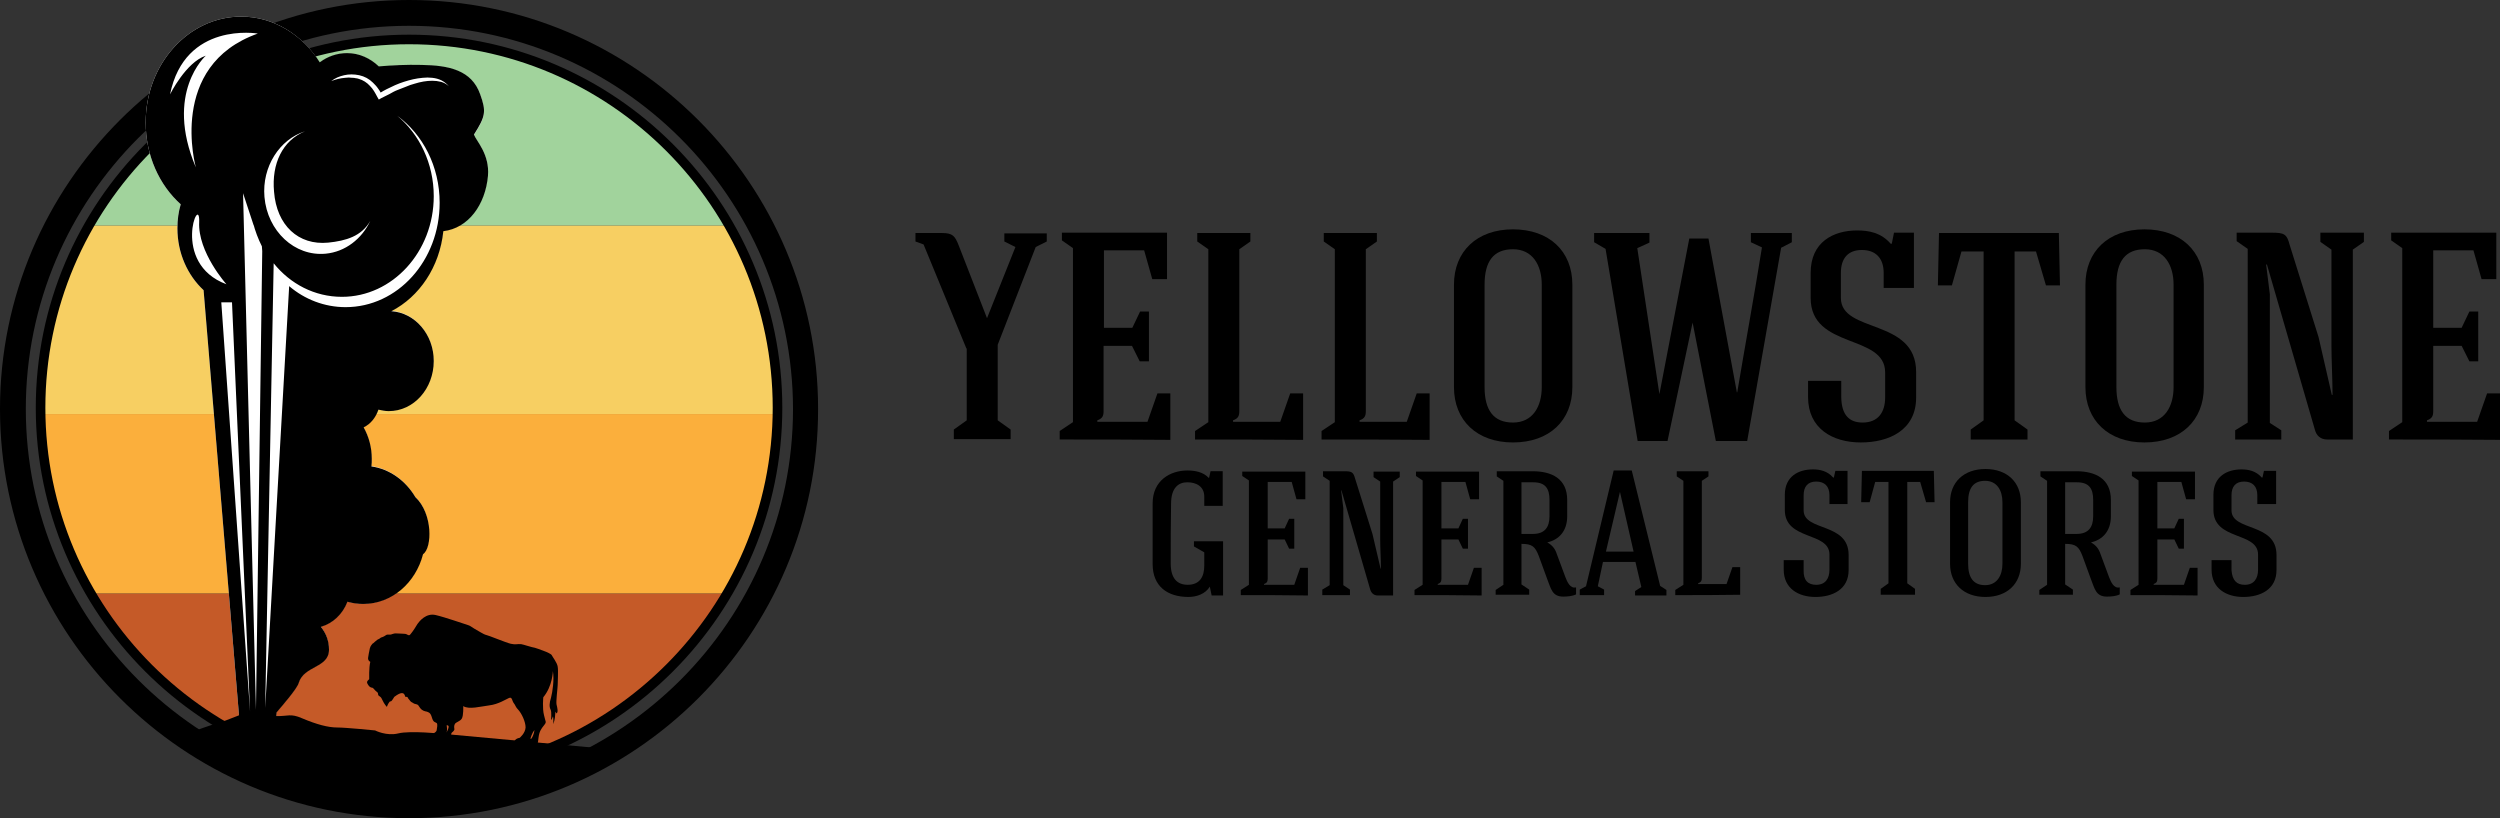
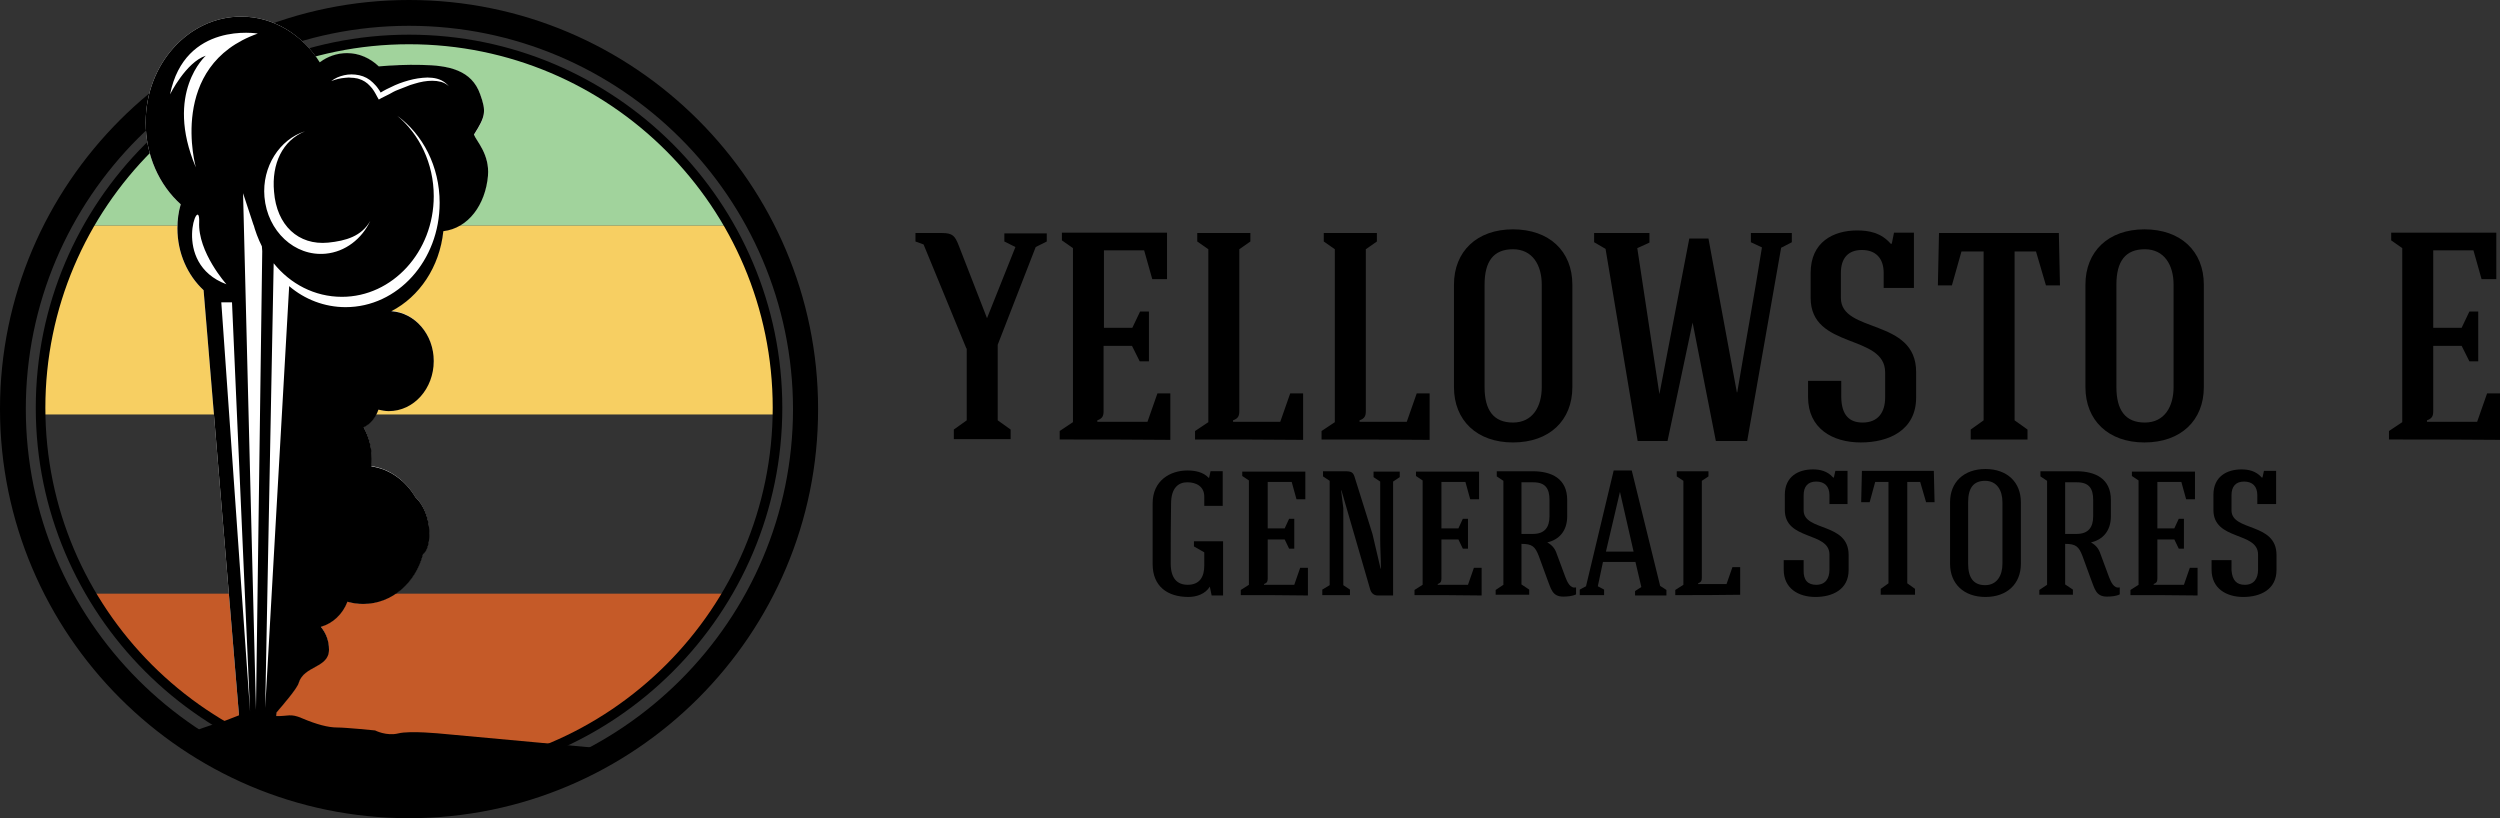
<svg xmlns="http://www.w3.org/2000/svg" width="220" height="72" viewBox="0 0 220 72" fill="none">
  <rect x="0" y="0" width="220" height="72" fill="#333333" stroke="none" />
  <path d="M7.725 19.858H64.072C58.489 10.059 47.972 3.473 35.898 3.473C23.824 3.473 13.307 10.092 7.725 19.858Z" fill="#A1D39C" />
  <path d="M3.506 35.886C3.506 36.081 3.506 36.276 3.506 36.47H68.324C68.324 36.276 68.324 36.081 68.324 35.886C68.324 30.046 66.766 24.595 64.072 19.857H7.725C5.031 24.595 3.506 30.046 3.506 35.886Z" fill="#F7CF62" />
-   <path d="M7.92 52.239H63.878C66.604 47.599 68.195 42.213 68.292 36.438H3.506C3.603 42.213 5.194 47.599 7.92 52.239Z" fill="#FBAF3C" />
  <path d="M63.91 52.24H7.92C13.535 61.845 23.954 68.302 35.899 68.302C47.843 68.302 58.262 61.845 63.91 52.24Z" fill="#C55A28" />
  <path d="M35.996 72C16.164 72 0 55.841 0 35.984C0 16.159 16.164 0 35.996 0C55.86 0 71.992 16.159 71.992 35.984C72.024 55.841 55.86 72 35.996 72ZM35.996 2.271C17.398 2.271 2.272 17.392 2.272 35.984C2.272 54.576 17.398 69.729 36.028 69.729C54.627 69.729 69.785 54.608 69.785 35.984C69.752 17.392 54.627 2.271 35.996 2.271Z" fill="black" />
-   <path d="M48.978 62.007C48.913 61.747 49.076 60.514 49.076 60.287C49.076 60.027 49.141 58.989 49.076 58.664C49.043 58.34 48.589 57.756 48.556 57.659C48.524 57.561 48.102 57.367 47.907 57.302C47.712 57.237 47.096 56.977 46.804 56.945C46.511 56.88 46.187 56.75 45.862 56.685C45.538 56.653 45.376 56.75 44.953 56.653C44.532 56.555 42.974 55.907 42.779 55.874C42.584 55.842 42.097 55.517 41.74 55.322C41.416 55.128 41.383 55.063 41.156 54.998C40.929 54.933 39.176 54.317 38.332 54.122C37.488 53.927 36.904 54.673 36.742 54.901C36.612 55.128 36.32 55.582 36.125 55.809C35.963 56.036 35.865 55.777 35.606 55.777C35.313 55.744 35.411 55.777 34.956 55.744C34.502 55.712 34.535 55.874 34.242 55.842C33.983 55.842 34.048 55.842 33.788 56.004C33.528 56.134 33.593 56.036 33.398 56.199C33.171 56.328 33.269 56.231 33.009 56.458C32.749 56.718 32.847 56.555 32.749 56.685C32.652 56.815 32.555 56.88 32.49 57.334C32.49 57.334 32.425 57.626 32.392 57.886C32.36 58.145 32.587 58.243 32.587 58.243C32.457 58.729 32.49 59.768 32.49 59.768C32.425 59.833 32.327 59.898 32.295 60.027C32.295 60.157 32.49 60.449 32.62 60.481C32.749 60.546 32.717 60.481 32.814 60.546C32.912 60.611 32.977 60.741 33.106 60.838C33.236 60.936 33.269 60.968 33.269 61.098C33.301 61.228 33.334 61.228 33.431 61.293C33.528 61.358 33.593 61.455 33.691 61.682C33.788 61.909 34.048 62.234 34.048 62.201C34.048 62.169 34.145 61.942 34.242 61.812C34.34 61.682 34.307 61.747 34.405 61.715C34.502 61.682 34.664 61.358 34.697 61.325C34.729 61.293 35.086 61.033 35.281 61.001C35.476 60.968 35.573 61.033 35.638 61.228C35.703 61.422 35.703 61.293 35.8 61.325C35.898 61.325 35.898 61.487 35.995 61.552C36.093 61.65 36.093 61.747 36.32 61.844C36.514 61.974 36.45 61.909 36.644 61.974C36.839 62.039 36.774 62.039 36.969 62.299C37.164 62.558 37.391 62.591 37.553 62.623C37.715 62.688 37.878 62.688 38.008 63.142C38.137 63.596 38.3 63.532 38.429 63.629C38.527 63.726 38.462 64.051 38.429 64.245C38.429 64.44 38.008 64.602 38.008 64.602C37.521 64.667 37.358 65.057 37.358 65.057C37.91 65.413 38.559 65.219 38.559 65.219C38.819 65.186 38.819 64.927 38.819 64.927C39.63 65.089 39.728 64.927 39.695 64.732C39.695 64.667 39.695 64.505 39.793 64.44C39.89 64.375 39.987 64.245 39.987 64.18C39.987 64.083 39.922 63.921 40.02 63.726C40.117 63.532 40.474 63.499 40.637 63.239C40.799 62.98 40.766 62.136 40.766 62.136C41.253 62.461 42.292 62.169 43.071 62.071C43.85 61.974 44.499 61.552 44.791 61.422C45.083 61.293 45.051 61.682 45.213 61.877C45.376 62.071 45.343 62.201 45.635 62.493C45.895 62.785 46.252 63.499 46.252 64.018C46.219 64.537 45.733 64.927 45.733 64.927C45.278 64.992 45.213 65.349 45.213 65.349C45.473 65.576 45.7 65.543 45.7 65.543C45.538 65.706 45.635 65.803 45.635 65.803C46.317 66.095 46.739 65.868 46.868 65.803C46.998 65.738 46.966 65.608 47.161 65.543C47.323 65.478 47.323 65.511 47.388 64.927C47.453 64.375 47.615 64.148 47.875 63.824C48.134 63.499 48.005 63.564 47.875 62.947C47.712 62.331 47.81 61.358 47.81 61.358C48.621 60.384 48.654 59.086 48.654 59.054C48.784 59.833 48.621 60.871 48.491 61.39C48.329 61.909 48.329 62.201 48.459 62.461C48.556 62.656 48.491 63.369 48.491 63.369C48.589 63.272 48.654 63.045 48.654 63.045C48.719 63.11 48.686 63.726 48.686 63.726C48.849 63.304 48.849 62.98 48.881 62.623L48.978 62.785C49.141 62.656 49.043 62.266 48.978 62.007ZM39.436 64.148C39.371 64.343 39.273 64.472 39.273 64.472C39.403 64.278 39.306 63.856 39.306 63.824C39.371 63.824 39.371 63.824 39.371 63.824C39.468 63.856 39.533 63.889 39.436 64.148ZM46.739 65.024C46.739 65.024 46.706 64.992 46.674 65.024C46.674 65.024 46.771 64.57 47.031 64.245C47.031 64.245 46.998 64.7 46.739 65.024Z" fill="black" />
  <path d="M29.082 7.107C29.439 6.879 29.861 6.717 30.283 6.62C30.705 6.523 31.159 6.523 31.614 6.62C32.068 6.717 32.49 6.944 32.815 7.269C32.977 7.431 33.139 7.593 33.269 7.788C33.399 7.983 33.496 8.177 33.594 8.372L33.237 8.275C33.496 8.145 33.724 8.015 33.983 7.885C34.243 7.756 34.47 7.658 34.73 7.528C35.249 7.301 35.768 7.139 36.32 7.009C36.58 6.944 36.872 6.912 37.164 6.879C37.456 6.847 37.716 6.847 38.008 6.879C38.3 6.912 38.56 6.977 38.819 7.107C39.079 7.236 39.306 7.431 39.469 7.626C39.274 7.431 39.014 7.301 38.787 7.236C38.527 7.171 38.268 7.139 38.008 7.139C37.489 7.139 36.969 7.236 36.45 7.399C36.19 7.463 35.931 7.561 35.703 7.658C35.444 7.756 35.217 7.853 34.957 7.95C34.697 8.048 34.47 8.177 34.243 8.307C34.016 8.437 33.756 8.534 33.529 8.664L33.302 8.794L33.172 8.567C33.074 8.372 32.977 8.21 32.88 8.048C32.782 7.885 32.652 7.723 32.523 7.593C32.263 7.301 31.906 7.074 31.549 6.977C31.451 6.944 31.354 6.912 31.257 6.912C31.159 6.879 31.062 6.879 30.965 6.879C30.77 6.847 30.543 6.847 30.348 6.879C29.926 6.879 29.504 6.944 29.082 7.107Z" fill="white" />
  <path d="M35.996 68.724C17.884 68.724 3.148 53.993 3.148 35.887C3.148 17.782 17.884 3.051 35.996 3.051C54.107 3.051 68.843 17.782 68.843 35.887C68.843 53.993 54.107 68.724 35.996 68.724ZM35.996 3.894C18.371 3.894 3.992 18.236 3.992 35.887C3.992 53.538 18.339 67.88 35.996 67.88C53.621 67.88 67.999 53.538 67.999 35.887C67.999 18.236 53.653 3.894 35.996 3.894Z" fill="black" />
  <path d="M41.708 11.876C42.714 10.287 42.812 9.865 42.26 8.34C41.513 6.198 39.501 5.776 37.066 5.744C35.768 5.712 34.535 5.776 33.334 5.874C32.587 5.16 31.613 4.706 30.542 4.706C29.666 4.706 28.822 4.998 28.14 5.517C26.647 3.083 24.083 1.461 21.227 1.461C16.585 1.461 12.82 5.647 12.82 10.773C12.82 13.694 14.021 16.289 15.904 17.977C15.709 18.625 15.612 19.339 15.612 20.085C15.612 22.292 16.52 24.239 17.916 25.537L21.065 63.337H24.278L24.31 62.656C24.895 61.975 26.128 60.547 26.258 60.06C26.712 58.535 28.919 58.762 28.919 57.14C28.919 56.361 28.66 55.68 28.205 55.128C29.244 54.836 30.12 54.025 30.542 52.922C30.997 53.052 31.451 53.117 31.938 53.117C34.437 53.117 36.547 51.267 37.196 48.736C38.008 48.185 38.073 45.167 36.515 43.707C35.671 42.279 34.275 41.241 32.652 41.014C32.685 40.787 32.685 40.56 32.685 40.333C32.685 39.327 32.425 38.386 31.971 37.575C32.587 37.282 33.042 36.698 33.269 36.017C33.561 36.082 33.853 36.147 34.178 36.147C36.385 36.147 38.138 34.168 38.138 31.734C38.138 29.398 36.482 27.483 34.405 27.354C36.872 26.088 38.657 23.46 38.981 20.313C41.189 20.053 42.682 17.977 42.909 15.446C43.104 13.596 41.903 12.428 41.708 11.876Z" fill="white" />
  <path d="M38.916 64.57C38.916 64.57 36.093 64.278 35.054 64.538C34.015 64.798 33.009 64.278 33.009 64.278C33.009 64.278 30.445 64.019 29.666 64.019C28.887 64.019 27.881 63.759 26.582 63.208C25.544 62.753 25.349 63.045 24.31 63.013L24.343 62.688C24.927 62.007 26.16 60.58 26.29 60.093C26.745 58.568 28.952 58.795 28.952 57.172C28.952 56.394 28.692 55.712 28.238 55.161C29.276 54.869 30.153 54.058 30.575 52.954C31.029 53.084 31.484 53.149 31.971 53.149C34.47 53.149 36.58 51.3 37.229 48.769C38.04 48.217 38.105 45.2 36.547 43.739C35.703 42.312 34.307 41.273 32.685 41.046C32.717 40.819 32.717 40.592 32.717 40.365C32.717 39.359 32.457 38.418 32.003 37.607C32.62 37.315 33.074 36.731 33.301 36.05C33.593 36.114 33.886 36.179 34.21 36.179C36.417 36.179 38.17 34.2 38.17 31.767C38.17 29.43 36.515 27.516 34.437 27.386C36.904 26.121 38.689 23.492 39.014 20.345C41.221 20.085 42.714 18.009 42.941 15.478C43.104 13.564 41.903 12.396 41.708 11.844C42.714 10.254 42.812 9.832 42.26 8.307C41.513 6.166 39.501 5.744 37.066 5.712C35.768 5.679 34.535 5.744 33.334 5.841C32.587 5.127 31.613 4.673 30.542 4.673C29.666 4.673 28.822 4.965 28.14 5.484C26.647 3.083 24.083 1.461 21.227 1.461C16.585 1.461 12.82 5.647 12.82 10.773C12.82 13.694 14.021 16.289 15.904 17.977C15.709 18.625 15.612 19.339 15.612 20.085C15.612 22.292 16.52 24.239 17.916 25.537L21.032 62.948L19.864 63.402C19.864 63.402 18.111 63.922 16.845 64.441C16.65 64.538 16.423 64.603 16.196 64.668C21.811 68.529 28.627 70.8 35.963 70.8C42.454 70.8 48.524 69.016 53.75 65.933L38.916 64.57ZM30.413 27.029C28.562 27.029 26.81 26.348 25.447 25.18L23.337 62.299L24.083 23.168C25.544 24.985 27.686 26.121 30.088 26.121C34.535 26.121 38.17 22.162 38.17 17.263C38.17 14.375 36.904 11.812 34.957 10.189C37.196 11.812 38.689 14.634 38.689 17.847C38.689 22.941 34.989 27.029 30.413 27.029ZM30.283 6.62C30.705 6.523 31.159 6.523 31.613 6.62C32.068 6.717 32.49 6.944 32.814 7.269C32.977 7.431 33.139 7.593 33.269 7.788C33.366 7.918 33.431 8.015 33.496 8.145C33.658 8.048 33.821 7.95 34.015 7.853C34.275 7.723 34.502 7.626 34.762 7.496C35.281 7.269 35.8 7.107 36.352 6.977C36.612 6.912 36.904 6.88 37.196 6.847C37.488 6.815 37.748 6.815 38.04 6.847C38.332 6.88 38.592 6.944 38.852 7.074C39.111 7.204 39.339 7.399 39.501 7.593C39.306 7.399 39.046 7.269 38.819 7.204C38.559 7.139 38.3 7.107 38.04 7.107C37.521 7.107 37.002 7.204 36.482 7.366C36.222 7.431 35.963 7.529 35.736 7.626C35.476 7.723 35.249 7.821 34.989 7.918C34.729 8.015 34.502 8.145 34.275 8.275C34.048 8.405 33.788 8.502 33.561 8.632L33.334 8.762L33.204 8.534C33.106 8.34 33.009 8.177 32.912 8.015C32.814 7.853 32.685 7.691 32.555 7.561C32.295 7.269 31.938 7.042 31.581 6.944C31.484 6.912 31.386 6.88 31.289 6.88C31.192 6.847 31.094 6.847 30.997 6.847C30.802 6.815 30.575 6.815 30.38 6.847C29.958 6.88 29.536 6.977 29.147 7.139C29.471 6.88 29.861 6.717 30.283 6.62ZM26.842 11.552C24.862 12.363 23.889 14.407 24.116 16.873C24.343 19.826 26.258 21.611 28.887 21.351C30.445 21.189 31.808 20.799 32.587 19.437C31.841 21.026 30.38 22.162 28.66 22.324C25.933 22.584 23.531 20.345 23.272 17.328C23.045 14.667 24.602 12.266 26.842 11.552ZM23.077 22.097L22.525 62.461L21.389 17.003L22.331 19.858C22.331 19.761 22.298 19.696 22.266 19.599C22.46 20.345 22.72 21.026 23.045 21.675L23.077 22.097ZM14.963 8.307C16.261 1.85 22.688 2.954 22.688 2.954C14.703 5.776 17.235 14.732 17.235 14.732C14.443 8.145 18.111 4.9 18.111 4.9C16.358 5.484 14.963 8.307 14.963 8.307ZM17.527 19.534C17.397 22.195 19.929 25.017 19.929 25.017C14.963 23.168 17.624 16.873 17.527 19.534ZM20.416 26.607L22.006 62.624L19.474 26.607H20.416Z" fill="black" />
  <path d="M85.04 30.662L81.275 21.512L80.561 21.252V20.506H82.897C83.839 20.506 84.034 20.765 84.358 21.577L86.857 28.001L89.357 21.739L88.383 21.252V20.538H92.116V21.252L91.142 21.739L87.799 30.337V36.989L88.935 37.8V38.644C87.442 38.644 85.397 38.644 83.936 38.644V37.8L85.072 36.989V30.662H85.04Z" fill="black" />
  <path d="M93.252 38.675V37.929L94.42 37.15C94.42 32.024 94.42 26.93 94.42 21.835L93.447 21.154V20.473C96.628 20.473 99.516 20.473 102.697 20.473V24.561H101.399L100.685 22.03H97.147C97.147 24.301 97.147 26.573 97.147 28.844H99.646L100.328 27.416H101.107C101.107 28.682 101.107 30.531 101.107 31.797H100.295L99.614 30.434H97.115C97.115 32.348 97.115 34.263 97.115 36.177C97.115 36.599 97.017 36.826 96.563 36.988V37.118C98.056 37.118 99.484 37.118 100.977 37.118L101.853 34.62H102.989V38.708C99.776 38.675 96.53 38.675 93.252 38.675Z" fill="black" />
  <path d="M105.164 38.676V37.93L106.333 37.151C106.333 32.057 106.333 26.995 106.333 21.933L105.359 21.252V20.506H110.033V21.252L109.059 21.933C109.059 26.671 109.059 31.441 109.059 36.178C109.059 36.6 108.962 36.827 108.507 36.989V37.119C110 37.119 111.169 37.119 112.662 37.119L113.538 34.62H114.674V38.709C111.396 38.676 108.41 38.676 105.164 38.676Z" fill="black" />
  <path d="M116.297 38.676V37.93L117.465 37.151C117.465 32.057 117.465 26.995 117.465 21.933L116.492 21.252V20.506H121.166V21.252L120.192 21.933C120.192 26.671 120.192 31.441 120.192 36.178C120.192 36.6 120.094 36.827 119.64 36.989V37.119C121.133 37.119 122.302 37.119 123.795 37.119L124.671 34.62H125.807V38.709C122.529 38.676 119.543 38.676 116.297 38.676Z" fill="black" />
  <path d="M138.368 34.069C138.368 36.989 136.356 38.936 133.142 38.936C129.962 38.936 127.949 36.989 127.949 34.069V25.049C127.949 22.128 129.962 20.182 133.142 20.182C136.323 20.182 138.368 22.096 138.368 25.049V34.069ZM130.643 34.069C130.643 36.081 131.422 37.184 133.142 37.184C134.895 37.184 135.674 35.756 135.674 34.069V25.049C135.674 23.329 134.863 21.934 133.142 21.934C131.422 21.934 130.643 23.005 130.643 25.049V34.069Z" fill="black" />
  <path d="M146.028 34.685L148.657 20.993H150.345L152.844 34.523H152.877C153.591 30.272 154.37 26.022 155.052 21.771L154.078 21.317V20.506H157.681V21.317L156.739 21.804L153.753 38.806H150.994L148.949 28.39L146.742 38.806H144.113L141.289 21.901L140.283 21.317V20.506H145.152V21.349L144.081 21.836L146.028 34.685Z" fill="black" />
  <path d="M163.913 37.184C165.276 37.184 165.893 36.276 165.893 34.978V32.771C165.893 29.364 159.337 30.76 159.337 26.217V24.011C159.337 21.285 161.349 20.279 163.426 20.279C164.465 20.279 165.536 20.474 166.38 21.447H166.477L166.672 20.474H168.425C168.425 22.096 168.425 23.719 168.425 25.341H165.763V24.011C165.763 22.713 165.049 21.999 163.848 21.999C162.615 21.999 161.998 22.745 161.998 24.011V26.217C161.998 29.364 168.62 27.969 168.62 32.739V34.978C168.62 37.866 166.218 38.936 163.751 38.936C161.252 38.936 159.109 37.703 159.109 34.945V33.518H162.031V34.978C162.063 36.535 162.745 37.184 163.913 37.184Z" fill="black" />
  <path d="M177.284 22.128C177.284 27.093 177.284 32.025 177.284 36.989L178.42 37.8V38.676C176.927 38.676 174.883 38.676 173.422 38.676V37.8L174.558 36.989C174.558 32.025 174.558 27.093 174.558 22.128H172.61L171.767 25.113H170.533L170.631 20.506H181.179L181.277 25.113H180.043L179.167 22.128H177.284Z" fill="black" />
  <path d="M193.937 34.069C193.937 36.989 191.924 38.936 188.711 38.936C185.53 38.936 183.518 36.989 183.518 34.069V25.049C183.518 22.128 185.53 20.182 188.711 20.182C191.892 20.182 193.937 22.096 193.937 25.049V34.069ZM186.244 34.069C186.244 36.081 187.023 37.184 188.743 37.184C190.496 37.184 191.275 35.756 191.275 34.069V25.049C191.275 23.329 190.464 21.934 188.743 21.934C187.023 21.934 186.244 23.005 186.244 25.049V34.069Z" fill="black" />
-   <path d="M200.753 37.866V38.677C199.487 38.677 197.961 38.677 196.695 38.677V37.866L197.799 37.185C197.799 32.091 197.799 26.997 197.799 21.902L196.825 21.221V20.475C198.059 20.475 198.675 20.475 199.876 20.475C201.012 20.475 201.239 20.572 201.499 21.578L204.031 29.657L205.199 34.751H205.264C205.264 33.421 205.167 31.701 205.167 30.371V21.967L204.193 21.286V20.475C205.459 20.475 206.725 20.475 208.023 20.475V21.286L207.049 21.967C207.049 27.548 207.049 33.096 207.049 38.677H204.81C204.193 38.677 203.836 38.321 203.706 37.801L199.487 23.265L199.422 23.297L199.746 25.893C199.746 29.657 199.746 33.453 199.746 37.217L200.753 37.866Z" fill="black" />
  <path d="M210.23 38.675V37.929L211.399 37.15C211.399 32.024 211.399 26.93 211.399 21.835L210.425 21.154V20.473C213.606 20.473 216.495 20.473 219.676 20.473V24.561H218.377L217.663 22.03H214.125C214.125 24.301 214.125 26.573 214.125 28.844H216.625L217.306 27.416H218.085C218.085 28.682 218.085 30.531 218.085 31.797H217.306L216.625 30.434H214.125C214.125 32.348 214.125 34.263 214.125 36.177C214.125 36.599 214.028 36.826 213.574 36.988V37.118C215.067 37.118 216.495 37.118 217.988 37.118L218.864 34.62H220V38.708C216.755 38.675 213.509 38.675 210.23 38.675Z" fill="black" />
  <path d="M103.022 49.579C103.022 50.877 103.574 51.461 104.515 51.461C105.586 51.461 105.976 50.747 105.976 49.774V48.606L105.067 48.086V47.632H107.631C107.631 49.222 107.631 50.812 107.631 52.402H106.625L106.463 51.623C106.073 52.272 105.294 52.532 104.58 52.532C102.73 52.532 101.432 51.591 101.432 49.644C101.432 47.859 101.432 46.075 101.432 44.29C101.432 42.278 102.99 41.402 104.483 41.402C105.164 41.402 105.878 41.532 106.365 42.051H106.398L106.528 41.467H107.599V44.517H105.976V43.706C105.976 42.798 105.262 42.441 104.483 42.441C103.704 42.441 103.055 42.927 103.055 44.323C103.022 46.01 103.022 47.794 103.022 49.579Z" fill="black" />
  <path d="M109.189 52.37V51.916L109.904 51.461C109.904 48.379 109.904 45.329 109.904 42.279L109.319 41.889V41.5C111.234 41.5 112.955 41.5 114.87 41.5V43.934H114.091L113.669 42.408H111.559C111.559 43.771 111.559 45.134 111.559 46.497H113.052L113.441 45.653H113.896C113.896 46.432 113.896 47.535 113.896 48.281H113.441L113.052 47.47H111.559C111.559 48.638 111.559 49.774 111.559 50.91C111.559 51.169 111.494 51.299 111.234 51.396V51.461C112.111 51.461 112.987 51.461 113.896 51.461L114.415 49.969H115.097V52.402C113.084 52.37 111.137 52.37 109.189 52.37Z" fill="black" />
  <path d="M118.796 51.884V52.371C118.017 52.371 117.14 52.371 116.361 52.371V51.884L117.01 51.495C117.01 48.445 117.01 45.362 117.01 42.312L116.426 41.923V41.469C117.173 41.469 117.53 41.469 118.276 41.469C118.958 41.469 119.088 41.534 119.25 42.118L120.776 46.985L121.49 50.035H121.522C121.522 49.256 121.457 48.185 121.457 47.407V42.377L120.873 41.988V41.501C121.652 41.501 122.399 41.501 123.177 41.501V41.988L122.593 42.377C122.593 45.719 122.593 49.061 122.593 52.403H121.262C120.873 52.403 120.678 52.176 120.581 51.884L118.049 43.156H118.017L118.211 44.714C118.211 46.985 118.211 49.256 118.211 51.495L118.796 51.884Z" fill="black" />
  <path d="M124.477 52.37V51.916L125.191 51.461C125.191 48.379 125.191 45.329 125.191 42.279L124.606 41.889V41.5C126.521 41.5 128.242 41.5 130.157 41.5V43.934H129.378L128.956 42.408H126.846C126.846 43.771 126.846 45.134 126.846 46.497H128.339L128.729 45.653H129.183C129.183 46.432 129.183 47.535 129.183 48.281H128.729L128.339 47.47H126.846C126.846 48.638 126.846 49.774 126.846 50.91C126.846 51.169 126.781 51.299 126.521 51.396V51.461C127.398 51.461 128.274 51.461 129.183 51.461L129.702 49.969H130.384V52.402C128.372 52.37 126.424 52.37 124.477 52.37Z" fill="black" />
  <path d="M135.415 48.932C135.09 48.088 134.831 47.861 133.889 47.861C133.889 48.834 133.889 50.424 133.889 51.43L134.571 51.884V52.339C133.662 52.339 132.526 52.339 131.617 52.339V51.917L132.299 51.462C132.299 48.445 132.299 45.33 132.299 42.312L131.715 41.923V41.469H134.863C136.551 41.469 137.914 42.118 137.914 44V45.427C137.914 46.758 137.167 47.504 136.161 47.731C136.616 47.991 136.843 48.283 137.005 48.769L137.752 50.781C137.914 51.203 138.174 51.819 138.693 51.69V52.306C138.368 52.468 137.914 52.501 137.557 52.501C136.583 52.501 136.486 51.787 136.161 50.976L135.415 48.932ZM133.889 42.41C133.889 44.097 133.889 45.265 133.889 46.985H134.895C135.934 46.985 136.356 46.401 136.356 45.427V44C136.356 42.994 135.999 42.442 134.928 42.442H133.889V42.41Z" fill="black" />
  <path d="M140.608 51.591L141.16 51.883V52.369H139.018V51.883L139.569 51.591C140.348 48.379 141.225 44.615 142.004 41.402H143.594L146.093 51.558L146.645 51.915V52.402H143.886V52.013L144.438 51.656L143.919 49.449H141.062L140.608 51.591ZM141.322 48.541H143.756L142.556 43.284L141.322 48.541Z" fill="black" />
  <path d="M147.424 52.371V51.917L148.138 51.462C148.138 48.412 148.138 45.362 148.138 42.312L147.554 41.923V41.469H150.345V41.923L149.761 42.312C149.761 45.168 149.761 48.023 149.761 50.846C149.761 51.105 149.696 51.235 149.436 51.333V51.398C150.313 51.398 151.027 51.398 151.935 51.398L152.455 49.905H153.136V52.339C151.156 52.371 149.371 52.371 147.424 52.371Z" fill="black" />
  <path d="M159.823 51.463C160.635 51.463 160.992 50.911 160.992 50.132V48.802C160.992 46.758 157.064 47.601 157.064 44.876V43.545C157.064 41.923 158.265 41.307 159.531 41.307C160.148 41.307 160.797 41.436 161.316 42.02H161.381L161.511 41.436H162.582C162.582 42.41 162.582 43.383 162.582 44.357H160.992V43.578C160.992 42.799 160.57 42.377 159.823 42.377C159.077 42.377 158.72 42.832 158.72 43.578V44.908C158.72 46.79 162.679 45.947 162.679 48.834V50.165C162.679 51.884 161.251 52.533 159.758 52.533C158.265 52.533 156.967 51.787 156.967 50.132V49.289H158.72V50.165C158.687 51.073 159.109 51.463 159.823 51.463Z" fill="black" />
  <path d="M167.84 42.409C167.84 45.394 167.84 48.347 167.84 51.332L168.522 51.819V52.338C167.613 52.338 166.412 52.338 165.503 52.338V51.819L166.185 51.332C166.185 48.347 166.185 45.394 166.185 42.409H165.017L164.53 44.194H163.783L163.848 41.435H170.177L170.242 44.194H169.496L168.976 42.409H167.84Z" fill="black" />
  <path d="M177.837 49.612C177.837 51.364 176.636 52.533 174.721 52.533C172.806 52.533 171.605 51.364 171.605 49.612V44.194C171.605 42.441 172.806 41.273 174.721 41.273C176.636 41.273 177.837 42.441 177.837 44.194V49.612ZM173.196 49.612C173.196 50.813 173.65 51.494 174.689 51.494C175.728 51.494 176.215 50.651 176.215 49.612V44.194C176.215 43.155 175.728 42.312 174.689 42.312C173.65 42.312 173.196 42.961 173.196 44.194V49.612Z" fill="black" />
  <path d="M183.259 48.932C182.934 48.088 182.674 47.861 181.733 47.861C181.733 48.834 181.733 50.424 181.733 51.43L182.415 51.884V52.339C181.506 52.339 180.37 52.339 179.461 52.339V51.917L180.143 51.462C180.143 48.445 180.143 45.33 180.143 42.312L179.558 41.923V41.469H182.707C184.395 41.469 185.758 42.118 185.758 44V45.427C185.758 46.758 185.011 47.504 184.005 47.731C184.459 47.991 184.687 48.283 184.849 48.769L185.595 50.781C185.758 51.203 186.017 51.819 186.537 51.69V52.306C186.212 52.468 185.758 52.501 185.401 52.501C184.427 52.501 184.33 51.787 184.005 50.976L183.259 48.932ZM181.733 42.41C181.733 44.097 181.733 45.265 181.733 46.985H182.739C183.778 46.985 184.2 46.401 184.2 45.427V44C184.2 42.994 183.843 42.442 182.772 42.442H181.733V42.41Z" fill="black" />
  <path d="M187.479 52.37V51.916L188.193 51.461C188.193 48.379 188.193 45.329 188.193 42.279L187.608 41.889V41.5C189.523 41.5 191.244 41.5 193.159 41.5V43.934H192.38L191.958 42.408H189.848C189.848 43.771 189.848 45.134 189.848 46.497H191.341L191.731 45.653H192.185C192.185 46.432 192.185 47.535 192.185 48.281H191.731L191.341 47.47H189.848C189.848 48.638 189.848 49.774 189.848 50.91C189.848 51.169 189.783 51.299 189.523 51.396V51.461C190.4 51.461 191.276 51.461 192.185 51.461L192.704 49.969H193.386V52.402C191.373 52.37 189.426 52.37 187.479 52.37Z" fill="black" />
  <path d="M197.54 51.463C198.352 51.463 198.709 50.911 198.709 50.132V48.802C198.709 46.758 194.781 47.601 194.781 44.876V43.545C194.781 41.923 195.982 41.307 197.248 41.307C197.865 41.307 198.514 41.436 199.033 42.02H199.098L199.228 41.436H200.299C200.299 42.41 200.299 43.383 200.299 44.357H198.644V43.578C198.644 42.799 198.222 42.377 197.475 42.377C196.729 42.377 196.372 42.832 196.372 43.578V44.908C196.372 46.79 200.332 45.947 200.332 48.834V50.165C200.332 51.884 198.904 52.533 197.411 52.533C195.917 52.533 194.619 51.787 194.619 50.132V49.289H196.372V50.165C196.437 51.073 196.826 51.463 197.54 51.463Z" fill="black" />
</svg>